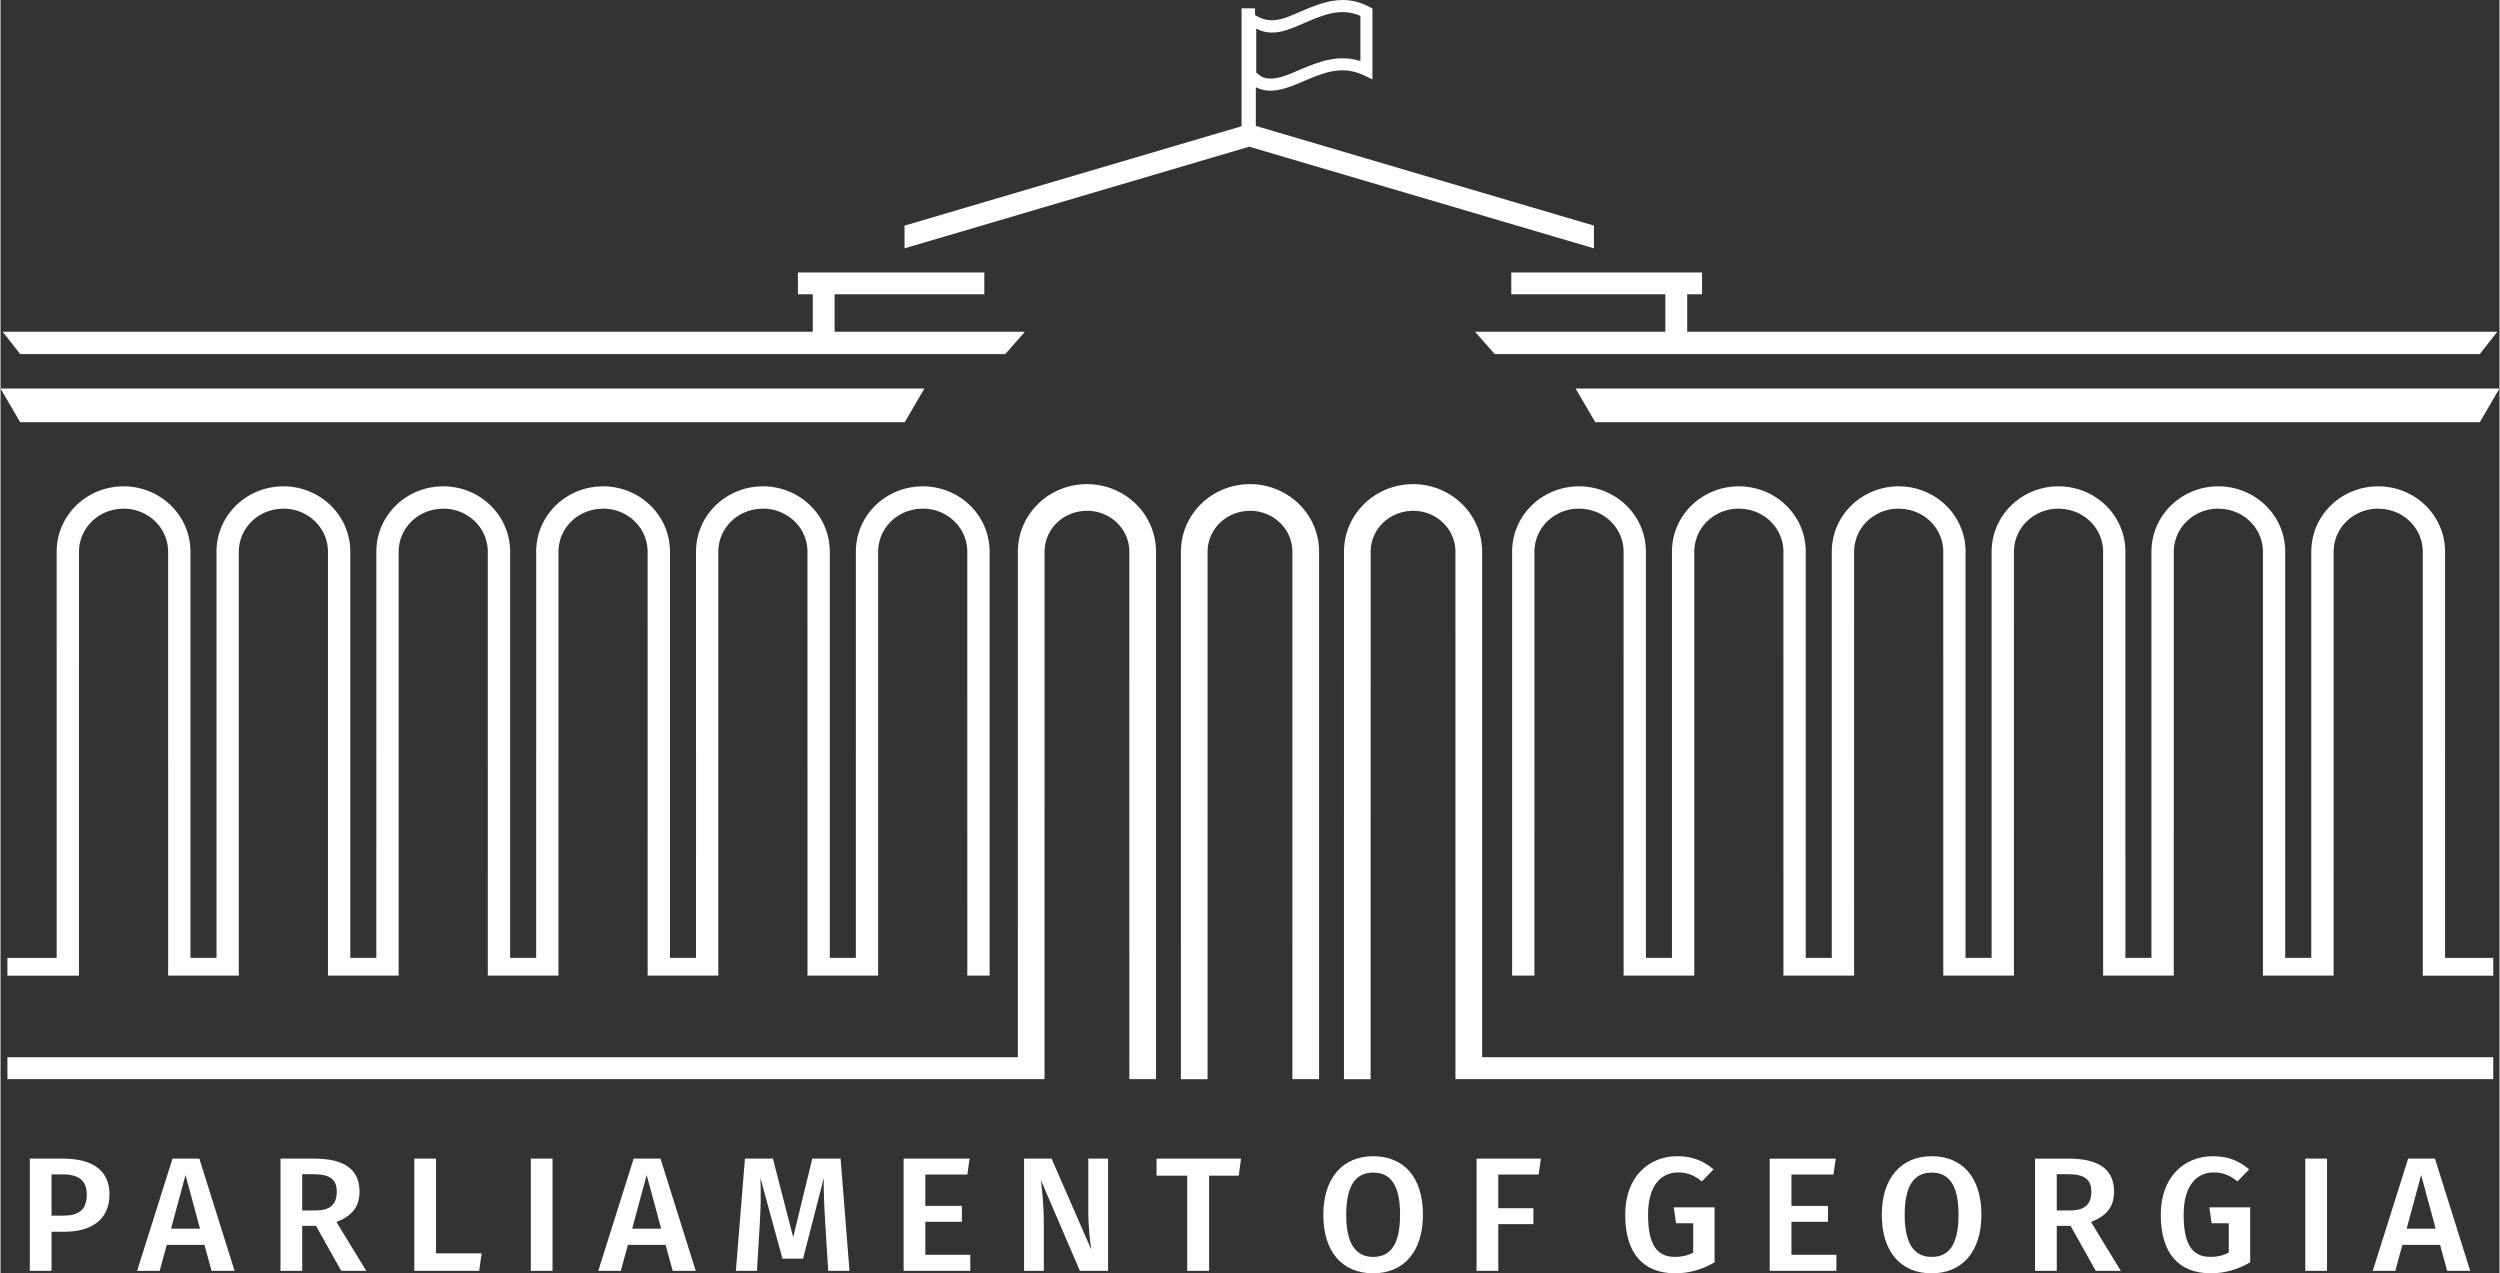
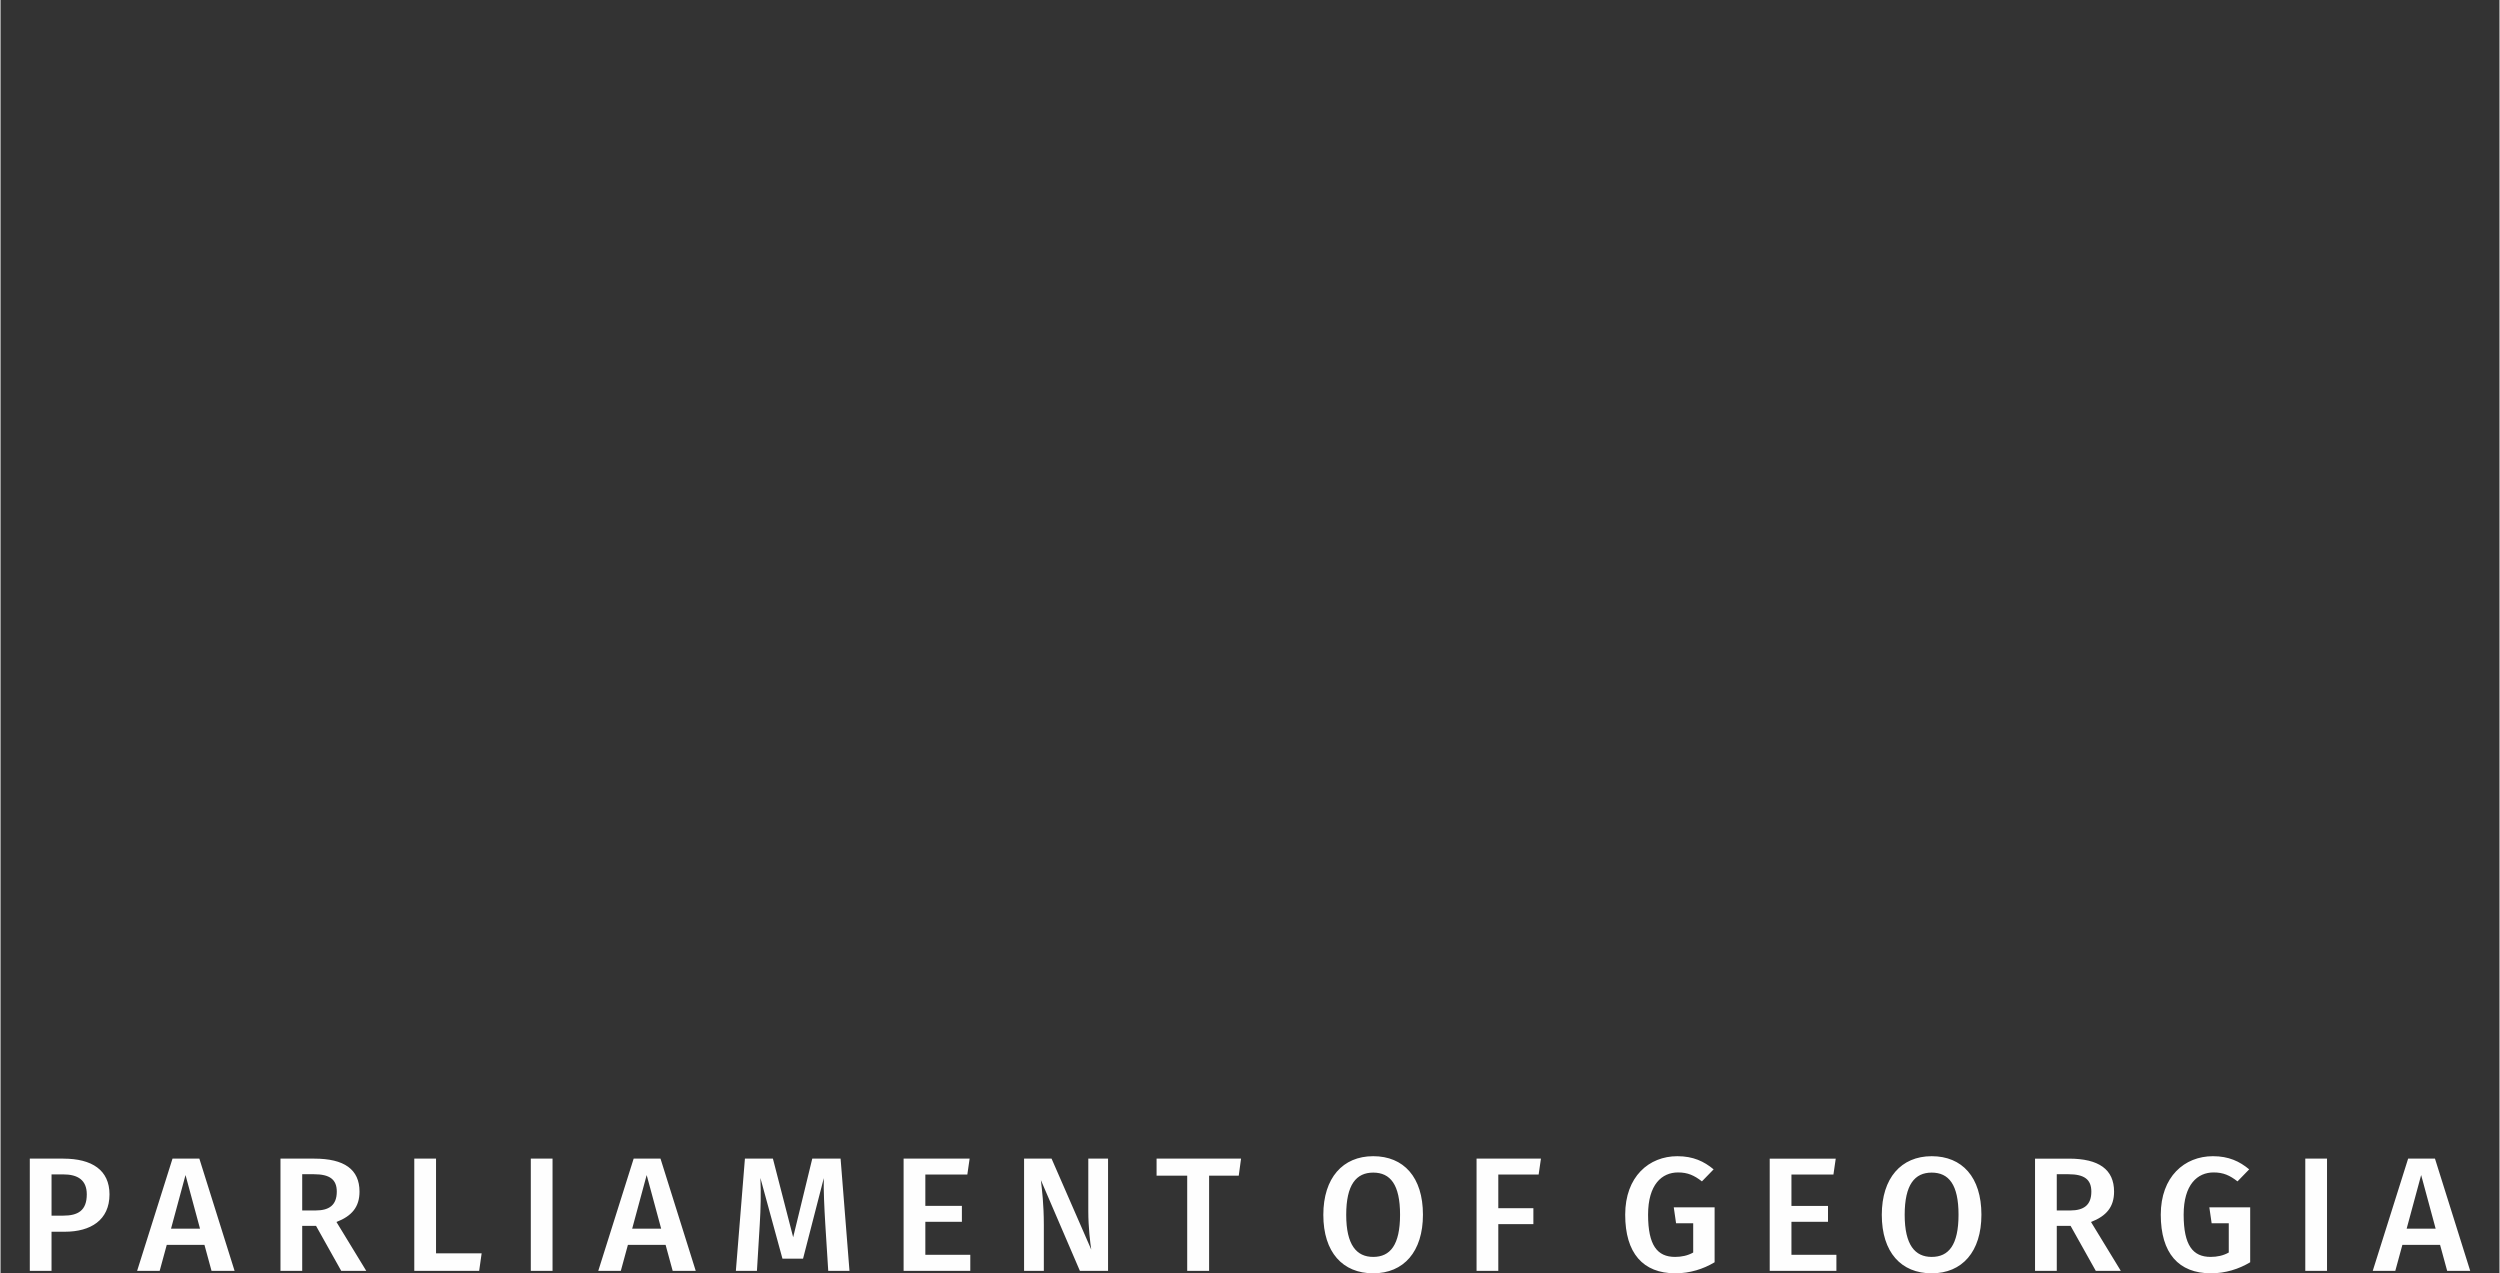
<svg xmlns="http://www.w3.org/2000/svg" xml:space="preserve" width="3.11in" height="1.584in" version="1.1" style="shape-rendering:geometricPrecision; text-rendering:geometricPrecision; image-rendering:optimizeQuality; fill-rule:evenodd; clip-rule:evenodd" viewBox="0 0 3103.92 1581.56">
  <rect x="0" y="0" width="3103.92" height="1581.56" fill="#333333" stroke="none" />
  <defs>
    <style type="text/css">
   
    .fil0 {fill:#FEFEFE}
    .fil1 {fill:#FEFEFE;fill-rule:nonzero}
   
  </style>
  </defs>
  <g id="Layer_x0020_1">
    <g id="_2363018918912">
-       <path class="fil0" d="M1807.15 1330.28l0 -17.16 -0.03 -629.38 -0.1 -1.85c-0.19,-3.18 -0.72,-6.35 -1.54,-9.42 -0.94,-3.5 -2.23,-6.92 -3.91,-10.12 -8.82,-16.77 -26.31,-27.3 -45.08,-27.88l-2.87 0c-4.02,0.08 -8.01,0.57 -11.92,1.5 -3.71,0.88 -7.33,2.17 -10.77,3.82 -16.47,7.92 -27.75,23.85 -28.98,42.19l-0.1 1.45 -0.02 656.99 -33.14 0 0.02 -658.01 0.16 -2.51c1.9,-30.32 20.43,-56.84 47.69,-69.97 5.58,-2.69 11.44,-4.76 17.46,-6.2 6.36,-1.51 12.86,-2.29 19.46,-2.41l3.75 0.02c30.87,0.94 59.25,18.14 73.68,45.57 2.85,5.4 5.05,11.15 6.61,17.06 1.38,5.2 2.27,10.54 2.59,15.93l0.16 2.85 -0.01 0.88 0.04 1.33 0 628.14 1255.86 0 0 27.29 -1289.01 0 0 -10.14zm-265.68 -1173.51l0 -146.42 16.66 -0 0.07 6.7c0,0.98 0.27,1.74 0.59,1.94 19.72,12.46 37.15,3.52 56.37,-4.83 28.81,-12.47 54.82,-21.56 84.89,-5.69l3.99 2.11 0 88.05 -10.69 -5.1c-26.7,-12.73 -49.67,-3.54 -74.78,7.33 -20.64,8.93 -40.43,16.98 -59.35,7.51l0 48.02 419.94 123.84 0 28.24 -428.15 -126.26 -428.15 126.26 0 -28.24 418.62 -123.44zm18.23 -66.53l6.21 4.75c14.29,7.15 33.48,-2.14 46.72,-7.86 26.05,-11.28 49.86,-19.74 76.45,-11.34l0 -56.02c-23.64,-10.4 -44.93,-1.85 -67.99,8.11 -22.39,9.71 -40.51,18.38 -61.38,7.65l0 54.72zm1476.63 1099.53l-0.02 -507.24 -0.15 -2.46c-1.8,-29.35 -19.79,-55 -46.16,-67.7 -5.4,-2.59 -11.08,-4.61 -16.91,-6.01 -6.18,-1.47 -12.49,-2.21 -18.89,-2.31l-3.69 0.01c-29.87,0.92 -57.34,17.59 -71.29,44.11 -2.75,5.24 -4.88,10.78 -6.39,16.5 -1.33,5.04 -2.2,10.2 -2.51,15.4l-0.16 2.72 0 0.81 -0.04 1.45 0.01 504.72 -32.34 0 -0.02 -507.24 -0.15 -2.46c-1.8,-29.35 -19.79,-55 -46.16,-67.7 -5.4,-2.59 -11.08,-4.61 -16.91,-6.01 -6.18,-1.47 -12.48,-2.21 -18.88,-2.31l-3.69 0.01c-29.86,0.92 -57.33,17.59 -71.29,44.11 -2.75,5.24 -4.88,10.78 -6.39,16.5 -1.33,5.04 -2.19,10.2 -2.51,15.4l-0.15 2.72 0 0.81 -0.04 1.45 0 504.72 -32.33 0 -0.02 -507.24 -0.15 -2.46c-1.81,-29.35 -19.79,-55 -46.16,-67.7 -5.4,-2.59 -11.08,-4.61 -16.91,-6.01 -6.17,-1.47 -12.49,-2.21 -18.88,-2.31l-3.69 0.01c-29.86,0.92 -57.33,17.59 -71.29,44.11 -2.75,5.24 -4.88,10.78 -6.39,16.5 -1.33,5.04 -2.19,10.2 -2.51,15.4l-0.16 2.72 0.01 0.81 -0.04 1.45 0 504.72 -32.34 0 -0.02 -507.24 -0.15 -2.46c-1.81,-29.35 -19.79,-55 -46.16,-67.7 -5.4,-2.59 -11.09,-4.61 -16.91,-6.01 -6.17,-1.47 -12.48,-2.21 -18.88,-2.31l-3.69 0.01c-29.86,0.92 -57.33,17.59 -71.29,44.11 -2.75,5.24 -4.88,10.78 -6.39,16.5 -1.33,5.04 -2.19,10.2 -2.5,15.4l-0.16 2.72 0.01 0.81 -0.04 1.45 0 504.72 -32.33 0 -0.02 -507.24 -0.15 -2.46c-1.8,-29.35 -19.79,-55 -46.16,-67.7 -5.4,-2.59 -11.09,-4.61 -16.91,-6.01 -6.17,-1.47 -12.48,-2.21 -18.89,-2.31l-3.69 0.01c-29.86,0.92 -57.33,17.59 -71.3,44.11 -2.75,5.24 -4.88,10.78 -6.39,16.5 -1.33,5.04 -2.19,10.2 -2.5,15.4l-0.16 2.72 0.01 0.81 -0.04 1.45 0 504.72 -32.33 0 -0.02 -507.24 -0.15 -2.46c-1.8,-29.35 -19.79,-55 -46.16,-67.7 -5.4,-2.59 -11.08,-4.61 -16.91,-6.01 -6.17,-1.47 -12.48,-2.21 -18.89,-2.31l-3.69 0.01c-29.87,0.92 -57.33,17.59 -71.3,44.11 -2.75,5.24 -4.88,10.78 -6.39,16.5 -1.33,5.04 -2.19,10.2 -2.5,15.4l-0.16 2.72 0 0.81 -0.04 1.45 0 526.71 27.72 0 0.03 -528.18 0.11 -1.84c0.2,-3.36 0.76,-6.71 1.63,-9.96 0.99,-3.7 2.35,-7.3 4.13,-10.69 9.27,-17.63 27.64,-28.7 47.4,-29.32l2.96 0c4.23,0.08 8.43,0.58 12.55,1.56 3.9,0.93 7.7,2.27 11.32,4.01 17.35,8.35 29.23,25.14 30.51,44.45l0.11 1.63 0.02 528.35 87.76 0 0.03 -528.18 0.11 -1.84c0.2,-3.36 0.76,-6.71 1.63,-9.96 0.99,-3.7 2.35,-7.3 4.13,-10.69 9.28,-17.63 27.64,-28.7 47.4,-29.32l2.96 0c4.23,0.08 8.43,0.58 12.55,1.56 3.9,0.93 7.7,2.27 11.32,4.01 17.35,8.35 29.23,25.14 30.51,44.45l0.11 1.63 0.02 528.35 87.76 0 0.03 -528.18 0.11 -1.84c0.2,-3.36 0.76,-6.71 1.63,-9.96 0.99,-3.7 2.35,-7.3 4.13,-10.69 9.28,-17.63 27.64,-28.7 47.4,-29.32l2.96 0c4.23,0.08 8.43,0.58 12.55,1.56 3.91,0.93 7.7,2.27 11.32,4.01 17.35,8.35 29.23,25.14 30.5,44.45l0.12 1.63 0.02 528.35 87.75 0 0.03 -528.18 0.11 -1.84c0.2,-3.36 0.76,-6.71 1.63,-9.96 0.99,-3.7 2.35,-7.3 4.13,-10.69 9.28,-17.63 27.64,-28.7 47.4,-29.32l2.96 0c4.23,0.08 8.43,0.58 12.55,1.56 3.91,0.93 7.7,2.27 11.33,4.01 17.35,8.35 29.23,25.14 30.51,44.45l0.11 1.63 0.02 528.35 87.76 0 0.03 -528.18 0.11 -1.84c0.21,-3.36 0.76,-6.71 1.63,-9.96 0.99,-3.7 2.35,-7.3 4.13,-10.69 9.28,-17.63 27.64,-28.7 47.41,-29.32l2.95 0c4.23,0.08 8.43,0.58 12.55,1.56 3.9,0.93 7.7,2.27 11.32,4.01 17.35,8.35 29.23,25.14 30.51,44.45l0.12 1.63 0.01 528.35 87.76 0 0.02 -528.18 0.11 -1.84c0.21,-3.36 0.76,-6.71 1.63,-9.96 0.99,-3.7 2.35,-7.3 4.13,-10.69 9.27,-17.63 27.64,-28.7 47.41,-29.32l2.95 0c4.24,0.08 8.43,0.58 12.55,1.56 3.9,0.93 7.71,2.27 11.32,4.01 17.35,8.35 29.23,25.14 30.51,44.45l0.11 1.63 0.02 528.35 87.53 0 0 -22 -59.82 0zm-941.33 -777.69l0 -46.55 18.45 0 0 -27.14 -236.98 0 0 27.14 191.38 0 0 46.55 -236.35 0 24.42 27.72 1223.55 0 21.71 -27.72 -1006.2 0zm-1086.11 0l0 -46.55 -18.45 0 0 -27.14 231.53 0 0 27.14 -185.94 0 0 46.55 236.35 0 -24.42 27.72 -1223.54 0 -21.71 -27.72 1006.19 0zm-1000.34 901.04l1255.05 0 0.02 -630.72 0.16 -2.51c1.9,-30.32 20.43,-56.84 47.69,-69.97 5.58,-2.69 11.44,-4.76 17.46,-6.2 6.36,-1.51 12.87,-2.29 19.46,-2.41l3.76 0.02c30.87,0.94 59.25,18.14 73.68,45.57 2.85,5.4 5.05,11.15 6.62,17.06 1.37,5.2 2.26,10.54 2.59,15.93l0.16 2.85 -0 0.88 0.04 1.33 0 655.43 -33.15 0 -0.02 -656.67 -0.11 -1.85c-0.18,-3.18 -0.72,-6.35 -1.54,-9.42 -0.94,-3.5 -2.23,-6.92 -3.91,-10.12 -8.82,-16.77 -26.3,-27.3 -45.08,-27.88l-2.87 0c-4.02,0.08 -8.01,0.57 -11.92,1.5 -3.71,0.88 -7.33,2.17 -10.77,3.82 -16.48,7.92 -27.75,23.85 -28.98,42.19l-0.1 1.45 -0.02 629.7 0 17.16 0 10.14 -1288.19 0 0 -27.29zm3070.93 -788.72l24.43 -41.84 -1147.55 0 24.43 41.84 1098.69 0zm-3055.07 0l-24.43 -41.84 1147.55 0 -24.43 41.84 -1098.69 0zm45.31 665.37l0.02 -507.24 0.15 -2.46c1.8,-29.35 19.79,-55 46.16,-67.7 5.4,-2.59 11.08,-4.61 16.91,-6.01 6.17,-1.47 12.48,-2.21 18.89,-2.31l3.69 0.01c29.86,0.92 57.33,17.59 71.3,44.11 2.75,5.24 4.88,10.78 6.39,16.5 1.33,5.04 2.19,10.2 2.5,15.4l0.16 2.72 -0 0.81 0.04 1.45 -0 504.72 32.33 0 0.02 -507.24 0.15 -2.46c1.8,-29.35 19.79,-55 46.16,-67.7 5.4,-2.59 11.08,-4.61 16.91,-6.01 6.17,-1.47 12.48,-2.21 18.88,-2.31l3.69 0.01c29.87,0.92 57.33,17.59 71.29,44.11 2.75,5.24 4.88,10.78 6.39,16.5 1.33,5.04 2.2,10.2 2.51,15.4l0.16 2.72 -0 0.81 0.04 1.45 -0.01 504.72 32.34 0 0.02 -507.24 0.15 -2.46c1.8,-29.35 19.79,-55 46.16,-67.7 5.4,-2.59 11.08,-4.61 16.91,-6.01 6.17,-1.47 12.49,-2.21 18.89,-2.31l3.69 0.01c29.86,0.92 57.34,17.59 71.29,44.11 2.75,5.24 4.88,10.78 6.39,16.5 1.33,5.04 2.19,10.2 2.51,15.4l0.16 2.72 -0 0.81 0.04 1.45 -0 504.72 32.34 0 0.02 -507.24 0.15 -2.46c1.81,-29.35 19.79,-55 46.16,-67.7 5.4,-2.59 11.08,-4.61 16.91,-6.01 6.18,-1.47 12.48,-2.21 18.89,-2.31l3.69 0.01c29.86,0.92 57.33,17.59 71.29,44.11 2.75,5.24 4.88,10.78 6.39,16.5 1.33,5.04 2.19,10.2 2.51,15.4l0.16 2.72 -0 0.81 0.04 1.45 0 504.72 32.33 0 0.02 -507.24 0.15 -2.46c1.81,-29.35 19.79,-55 46.16,-67.7 5.4,-2.59 11.08,-4.61 16.91,-6.01 6.17,-1.47 12.48,-2.21 18.88,-2.31l3.69 0.01c29.87,0.92 57.34,17.59 71.3,44.11 2.75,5.24 4.88,10.78 6.39,16.5 1.33,5.04 2.19,10.2 2.51,15.4l0.15 2.72 -0.01 0.81 0.04 1.45 0 504.72 32.33 0 0.02 -507.24 0.15 -2.46c1.81,-29.35 19.79,-55 46.16,-67.7 5.4,-2.59 11.09,-4.61 16.91,-6.01 6.17,-1.47 12.48,-2.21 18.88,-2.31l3.69 0.01c29.87,0.92 57.34,17.59 71.3,44.11 2.75,5.24 4.88,10.78 6.39,16.5 1.32,5.04 2.19,10.2 2.5,15.4l0.16 2.72 -0.01 0.81 0.04 1.45 0 526.71 -27.72 0 -0.03 -528.18 -0.11 -1.84c-0.2,-3.36 -0.76,-6.71 -1.63,-9.96 -0.99,-3.7 -2.35,-7.3 -4.13,-10.69 -9.28,-17.63 -27.64,-28.7 -47.4,-29.32l-2.96 0c-4.23,0.08 -8.43,0.58 -12.55,1.56 -3.9,0.93 -7.7,2.27 -11.32,4.01 -17.35,8.35 -29.23,25.14 -30.51,44.45l-0.11 1.63 -0.02 528.35 -87.75 0 -0.03 -528.18 -0.11 -1.84c-0.2,-3.36 -0.76,-6.71 -1.63,-9.96 -0.99,-3.7 -2.35,-7.3 -4.13,-10.69 -9.28,-17.63 -27.64,-28.7 -47.41,-29.32l-2.95 0c-4.23,0.08 -8.43,0.58 -12.55,1.56 -3.91,0.93 -7.7,2.27 -11.33,4.01 -17.35,8.35 -29.23,25.14 -30.51,44.45l-0.11 1.63 -0.02 528.35 -87.76 0 -0.03 -528.18 -0.11 -1.84c-0.2,-3.36 -0.76,-6.71 -1.63,-9.96 -0.99,-3.7 -2.35,-7.3 -4.13,-10.69 -9.28,-17.63 -27.64,-28.7 -47.41,-29.32l-2.95 0c-4.23,0.08 -8.43,0.58 -12.55,1.56 -3.91,0.93 -7.7,2.27 -11.33,4.01 -17.35,8.35 -29.23,25.14 -30.5,44.45l-0.12 1.63 -0.01 528.35 -87.76 0 -0.02 -528.18 -0.12 -1.84c-0.2,-3.36 -0.75,-6.71 -1.63,-9.96 -0.99,-3.7 -2.35,-7.3 -4.13,-10.69 -9.27,-17.63 -27.64,-28.7 -47.4,-29.32l-2.95 0c-4.23,0.08 -8.43,0.58 -12.55,1.56 -3.9,0.93 -7.7,2.27 -11.32,4.01 -17.35,8.35 -29.23,25.14 -30.51,44.45l-0.12 1.63 -0.01 528.35 -87.76 0 -0.02 -528.18 -0.11 -1.84c-0.2,-3.36 -0.76,-6.71 -1.63,-9.96 -0.99,-3.7 -2.35,-7.3 -4.13,-10.69 -9.27,-17.63 -27.64,-28.7 -47.4,-29.32l-2.96 0c-4.23,0.08 -8.43,0.58 -12.55,1.56 -3.9,0.93 -7.7,2.27 -11.32,4.01 -17.35,8.35 -29.23,25.14 -30.51,44.45l-0.11 1.63 -0.02 528.35 -87.76 0 -0.03 -528.18 -0.11 -1.84c-0.2,-3.36 -0.76,-6.71 -1.63,-9.96 -0.99,-3.7 -2.35,-7.3 -4.13,-10.69 -9.27,-17.63 -27.64,-28.7 -47.4,-29.32l-2.96 0c-4.23,0.08 -8.43,0.58 -12.55,1.56 -3.9,0.93 -7.7,2.27 -11.32,4.01 -17.35,8.35 -29.23,25.14 -30.51,44.45l-0.11 1.63 -0.02 528.35 -88.89 0 0 -22 61.18 0zm1534.88 150.64l-0.02 -656.67 -0.11 -1.85c-0.19,-3.18 -0.72,-6.35 -1.54,-9.42 -0.93,-3.5 -2.22,-6.92 -3.91,-10.12 -8.83,-16.77 -26.31,-27.3 -45.08,-27.88l-2.88 0c-4.02,0.08 -8.01,0.57 -11.92,1.5 -3.71,0.88 -7.33,2.17 -10.77,3.82 -16.48,7.92 -27.75,23.85 -28.98,42.19l-0.1 1.45 -0.02 656.99 -33.14 0 0.02 -658.01 0.16 -2.51c1.9,-30.32 20.43,-56.84 47.69,-69.97 5.58,-2.69 11.44,-4.76 17.46,-6.2 6.36,-1.51 12.86,-2.29 19.46,-2.41l3.76 0.02c30.87,0.94 59.25,18.14 73.68,45.57 2.85,5.4 5.05,11.15 6.61,17.06 1.38,5.2 2.27,10.54 2.59,15.93l0.16 2.85 -0.01 0.88 0.04 1.33 0 655.43 -33.15 0z" />
      <path class="fil1" d="M78.1 1439.12l-41.73 0 0 139.42 26.99 0 0 -48.62 16.57 0c31.91,0 55.43,-14.32 55.43,-46.41 0,-30.06 -21.68,-44.38 -57.26,-44.38zm-0.21 70.82l-14.52 0 0 -51.25 14.52 0c18.41,0 29.25,7.26 29.25,24.81 0,20.38 -11.25,26.44 -29.25,26.44zm184.2 68.6l28.64 0 -43.77 -139.42 -33.34 0 -43.97 139.42 28.02 0 8.79 -32.28 46.84 0 8.79 32.28zm-50.31 -52.46l18 -66.58 18 66.58 -36 0zm211.41 52.46l31.09 0 -37.02 -60.73c19.23,-7.47 28.63,-18.77 28.63,-37.73 0,-27.64 -19.02,-40.96 -56.04,-40.96l-42.13 0 0 139.42 26.99 0 0 -55.89 17.19 0 31.29 55.89zm-48.48 -120.05l14.52 0c19.63,0 28.43,6.46 28.43,21.59 0,16.75 -9.41,23.41 -26.18,23.41l-16.77 0 0 -44.99zm166.21 -19.37l-27 0 0 139.42 80.59 0 3.07 -21.79 -56.65 0 0 -117.63zm144.73 0l-27 0 0 139.42 27 0 0 -139.42zm149.23 139.42l28.63 0 -43.77 -139.42 -33.34 0 -43.97 139.42 28.02 0 8.79 -32.28 46.84 0 8.79 32.28zm-50.31 -52.46l18 -66.58 17.99 66.58 -35.99 0zm258.86 -86.96l-35.18 0 -23.72 97.65 -25.16 -97.65 -34.77 0 -11.25 139.42 26.18 0 3.48 -57.5c1.23,-19.97 1.64,-39.14 0.82,-57.91l27.41 100.28 25.56 0 25.78 -100.08c-0.41,14.73 0.61,36.32 1.84,56.9l3.68 58.31 26.39 0 -11.05 -139.42zm160.28 0l-82.01 0 0 139.42 82.83 0 0 -19.98 -55.84 0 0 -40.95 45.41 0 0 -19.78 -45.41 0 0 -38.94 52.16 0 2.86 -19.77zm171.93 0l-24.54 0 0 65.37c0,19.78 2.45,39.95 3.68,47.62l-49.3 -112.99 -34.15 0 0 139.42 24.54 0 0 -56.9c0,-25.82 -2.25,-43.58 -3.68,-55.89l48.47 112.78 34.97 0 0 -139.42zm165.19 0l-104.92 0 0 21.18 38.04 0 0 118.24 27.2 0 0 -118.24 36.82 0 2.86 -21.18zm164.16 -3.03c-37.84,0 -61.97,27.03 -61.97,72.84 0,46.6 24.13,72.63 61.97,72.63 37.84,0 61.77,-26.83 61.77,-72.83 0,-46.61 -23.93,-72.64 -61.77,-72.64zm0 20.38c21.27,0 33.34,14.93 33.34,52.26 0,37.73 -12.27,52.46 -33.34,52.46 -20.66,0 -33.54,-14.73 -33.54,-52.26 0,-37.53 12.47,-52.46 33.54,-52.46zm128.37 122.07l26.99 0 0 -58.1 43.57 0 0 -19.78 -43.57 0 0 -41.77 50.11 0 2.86 -19.77 -79.97 0 0 139.42zm249.45 -142.44c-35.39,0 -64.84,25.42 -64.84,72.64 0,47.82 22.09,72.83 62.38,72.83 17.79,0 34.56,-5.25 48.68,-13.72l0 -68.2 -50.72 0 2.86 19.77 21.27 0 0 36.32c-6.75,3.84 -14.52,5.45 -22.5,5.45 -22.09,0 -33.55,-14.32 -33.55,-52.46 0,-37.53 17.18,-52.46 37.23,-52.46 12.06,0 20.04,3.63 29.66,11.1l14.52 -14.93c-11.86,-9.89 -25.36,-16.34 -44.99,-16.34zm196.68 3.03l-82.02 0 0 139.42 82.83 0 0 -19.98 -55.84 0 0 -40.95 45.41 0 0 -19.78 -45.41 0 0 -38.94 52.16 0 2.86 -19.77zm119.16 -3.03c-37.84,0 -61.97,27.03 -61.97,72.84 0,46.6 24.13,72.63 61.97,72.63 37.84,0 61.77,-26.83 61.77,-72.83 0,-46.61 -23.93,-72.64 -61.77,-72.64zm0 20.38c21.27,0 33.34,14.93 33.34,52.26 0,37.73 -12.27,52.46 -33.34,52.46 -20.66,0 -33.54,-14.73 -33.54,-52.26 0,-37.53 12.47,-52.46 33.54,-52.46zm203.84 122.07l31.09 0 -37.03 -60.73c19.23,-7.47 28.64,-18.77 28.64,-37.73 0,-27.64 -19.02,-40.96 -56.04,-40.96l-42.13 0 0 139.42 27 0 0 -55.89 17.18 0 31.29 55.89zm-48.48 -120.05l14.52 0c19.63,0 28.43,6.46 28.43,21.59 0,16.75 -9.41,23.41 -26.18,23.41l-16.77 0 0 -44.99zm194.02 -22.4c-35.38,0 -64.83,25.42 -64.83,72.64 0,47.82 22.09,72.83 62.38,72.83 17.79,0 34.56,-5.25 48.68,-13.72l0 -68.2 -50.73 0 2.86 19.77 21.27 0 0 36.32c-6.75,3.84 -14.52,5.45 -22.5,5.45 -22.09,0 -33.54,-14.32 -33.54,-52.46 0,-37.53 17.19,-52.46 37.22,-52.46 12.06,0 20.04,3.63 29.66,11.1l14.52 -14.93c-11.86,-9.89 -25.36,-16.34 -44.99,-16.34zm141.66 3.03l-26.99 0 0 139.42 26.99 0 0 -139.42zm149.23 139.42l28.63 0 -43.77 -139.42 -33.34 0 -43.97 139.42 28.02 0 8.79 -32.28 46.84 0 8.8 32.28zm-50.31 -52.46l18 -66.58 18 66.58 -35.99 0z" />
    </g>
  </g>
</svg>